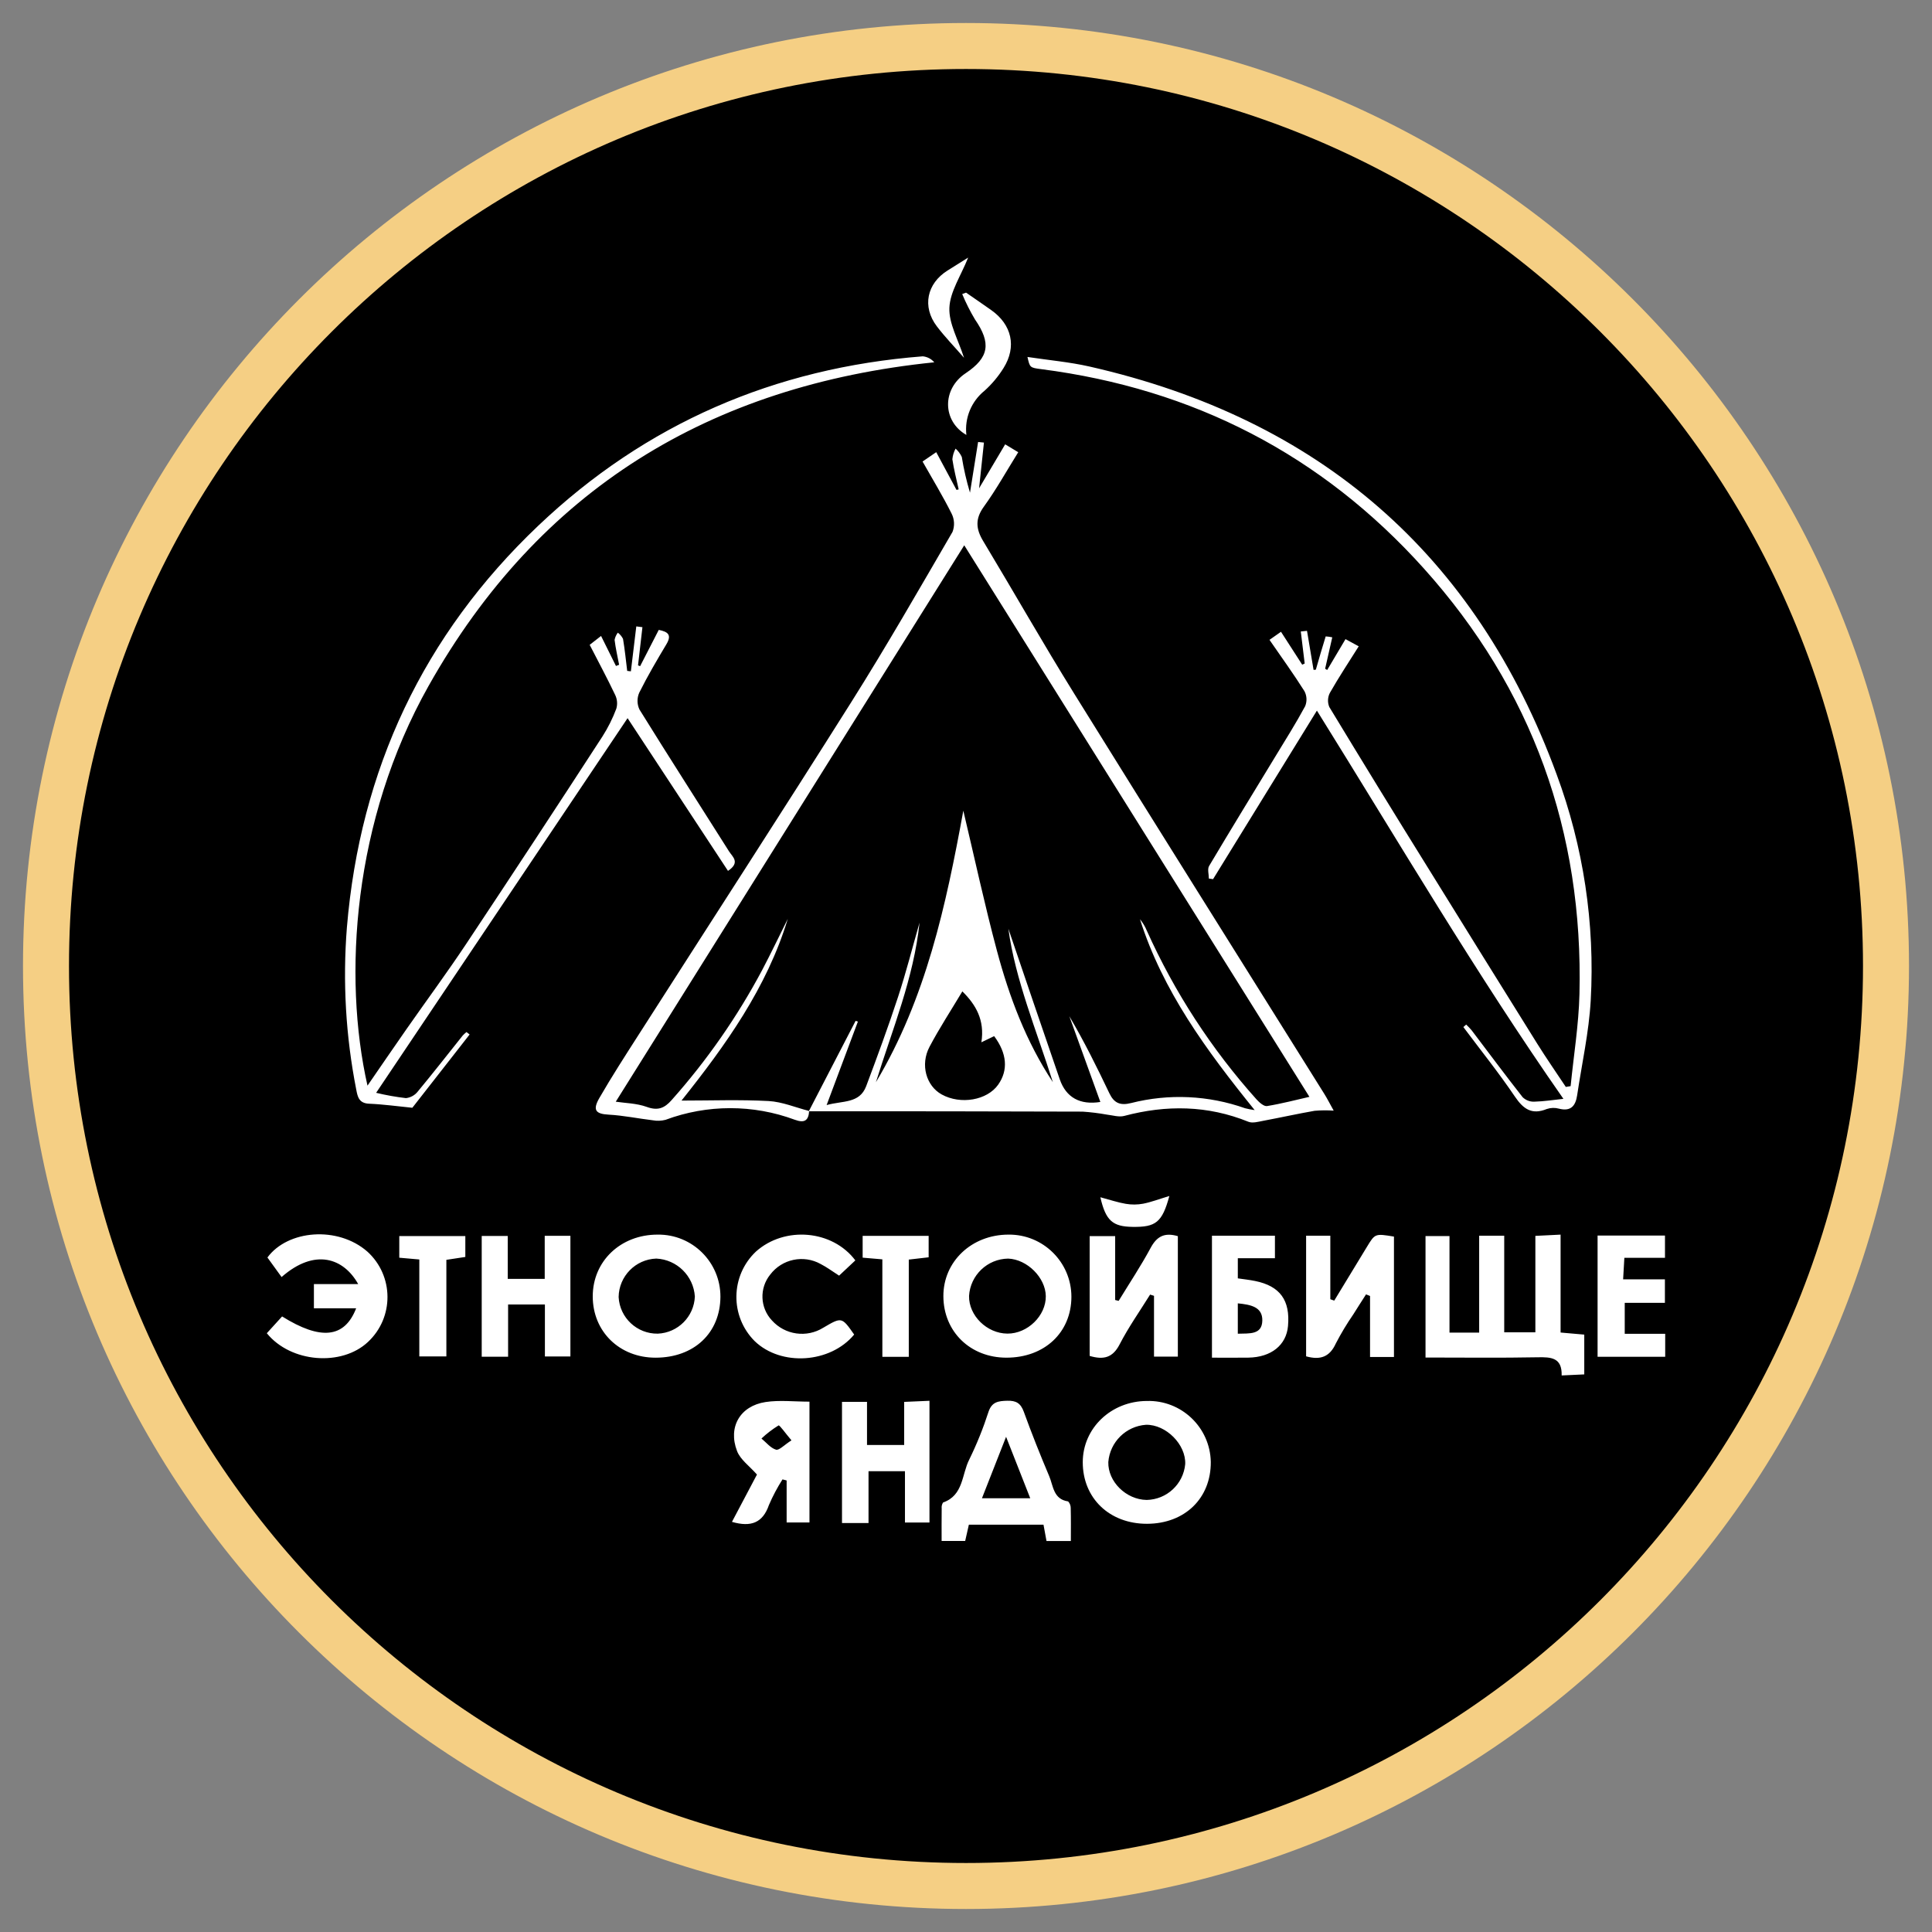
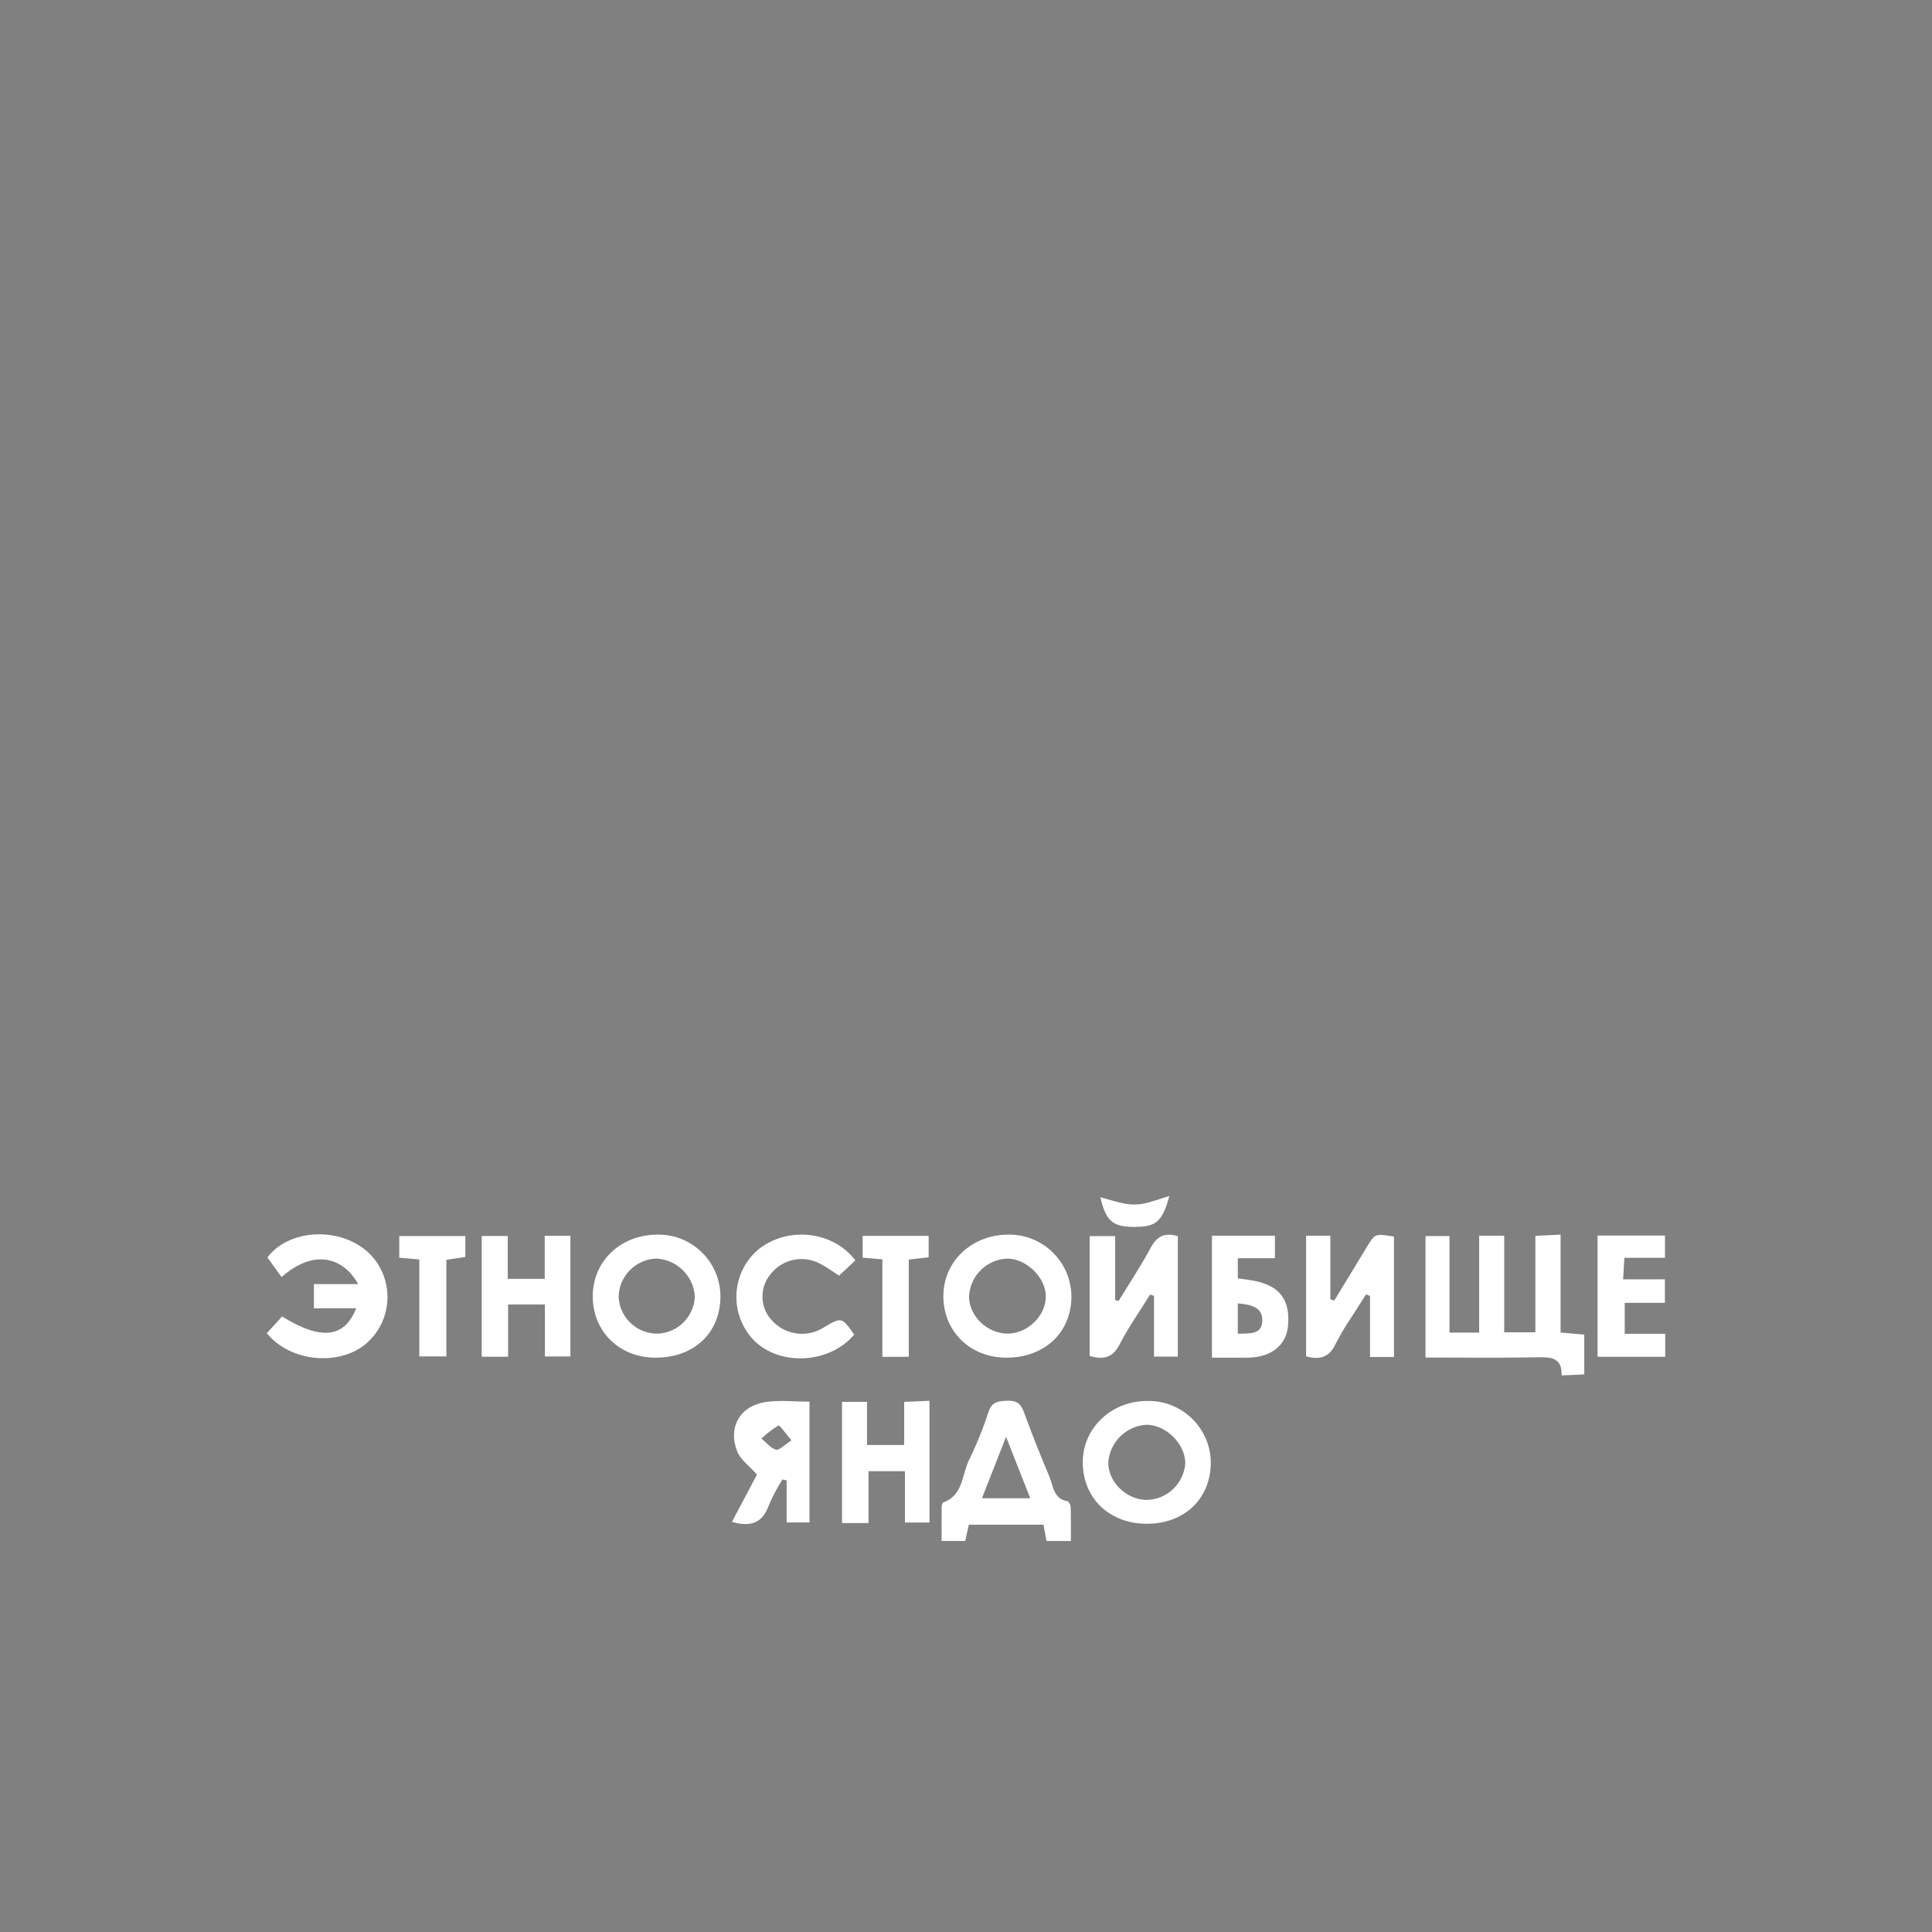
<svg xmlns="http://www.w3.org/2000/svg" viewBox="0 0 420.00 420.00" data-guides="{&quot;vertical&quot;:[],&quot;horizontal&quot;:[]}">
  <rect x="0" y="0" width="420.00" height="420.00" fill="#808080" stroke="none" />
  <defs />
-   <path baseline-shift="baseline" fill="rgb(0, 0, 0)" stroke-width="10" stroke="rgb(245, 207, 132)" id="tSvg418d084933" class="cls-1" width="400" height="400" rx="200" ry="200" title="Rectangle 10" fill-opacity="1" stroke-opacity="1" d="M10 210C10 99.543 99.543 10 210 10H210C320.457 10 410 99.543 410 210H410C410 320.457 320.457 410 210 410H210C99.543 410 10 320.457 10 210Z" style="transform-origin: 210px 210px;" />
  <path fill="rgb(255, 255, 255)" stroke="none" fill-opacity="1" stroke-width="1" stroke-opacity="1" baseline-shift="baseline" fill-rule="evenodd" id="tSvgeef343fe49" data-name="Фигура 4 копия" class="cls-2" title="Path 38" d="M315.107 289.7C317.257 289.7 319.408 289.7 321.558 289.7C321.558 282.677 321.558 275.653 321.558 268.63C323.374 268.63 325.189 268.63 327.005 268.63C327.005 275.63 327.005 282.63 327.005 289.63C329.262 289.63 331.519 289.63 333.776 289.63C333.776 282.643 333.776 275.656 333.776 268.669C335.603 268.578 337.431 268.488 339.258 268.397C339.258 275.492 339.258 282.586 339.258 289.681C340.974 289.832 342.69 289.982 344.406 290.133C344.406 293.016 344.406 295.899 344.406 298.782C342.768 298.858 341.129 298.935 339.491 299.011C339.591 295.116 337.202 295.003 334.266 295.061C326.219 295.219 318.166 295.115 309.896 295.115C309.896 286.315 309.896 277.515 309.896 268.715C311.633 268.715 313.37 268.715 315.107 268.715C315.107 275.71 315.107 282.705 315.107 289.7ZM232.794 335C231.029 335 229.265 335 227.5 335C227.29 333.86 227.086 332.752 226.848 331.456C221.439 331.456 216.031 331.456 210.622 331.456C210.375 332.556 210.122 333.672 209.822 334.989C208.115 334.989 206.407 334.989 204.7 334.989C204.7 332.529 204.684 330.225 204.714 327.922C204.661 327.47 204.767 327.013 205.014 326.631C209.477 325.072 209.057 320.503 210.714 317.278C212.358 313.919 213.758 310.446 214.903 306.886C215.641 304.728 217.04 304.568 218.942 304.51C220.873 304.45 221.883 305.029 222.563 306.902C224.276 311.621 226.135 316.293 228.093 320.917C228.985 323.025 228.974 325.927 232.203 326.394C232.576 326.792 232.778 327.321 232.765 327.866C232.829 330.169 232.794 332.477 232.794 335ZM218.713 312.349C216.964 316.803 215.216 321.257 213.467 325.711C216.967 325.711 220.467 325.711 223.967 325.711C222.216 321.257 220.464 316.803 218.713 312.349ZM249.36 331.259C241.196 331.277 235.374 325.696 235.383 317.859C235.391 310.477 241.533 304.602 249.289 304.559C256.807 304.329 263.065 310.281 263.215 317.8C263.275 325.7 257.574 331.237 249.36 331.259ZM249.275 326.074C253.642 325.99 257.25 322.639 257.655 318.29C257.836 314.03 253.489 309.66 249.141 309.734C244.775 310.033 241.285 313.483 240.936 317.845C240.836 322.094 244.8 326.008 249.275 326.074ZM218.79 295.146C210.926 295.146 205.115 289.488 205.082 281.803C205.05 274.248 211.221 268.403 219.228 268.395C226.752 268.307 232.902 274.376 232.914 281.9C232.9 289.68 227.067 295.149 218.79 295.146ZM218.99 289.915C223.38 289.95 227.409 286.015 227.348 281.762C227.289 277.74 223.294 273.762 219.162 273.609C214.644 273.675 210.939 277.211 210.662 281.721C210.586 285.993 214.536 289.88 218.99 289.915ZM236.885 294.767C236.885 286.087 236.885 277.406 236.885 268.726C238.732 268.726 240.58 268.726 242.427 268.726C242.427 273.354 242.427 277.981 242.427 282.609C242.68 282.672 242.932 282.736 243.185 282.799C245.52 278.972 248.013 275.23 250.134 271.287C251.463 268.815 253.108 267.867 256.054 268.73C256.054 277.458 256.054 286.185 256.054 294.913C254.327 294.913 252.599 294.913 250.872 294.913C250.872 290.509 250.872 286.104 250.872 281.7C250.589 281.61 250.306 281.521 250.023 281.431C247.791 285.026 245.333 288.505 243.398 292.253C241.912 295.137 239.947 295.672 236.885 294.767ZM142.54 295.149C134.691 295.165 128.856 289.481 128.857 281.819C128.858 274.157 134.931 268.385 142.963 268.395C150.485 268.295 156.631 274.373 156.615 281.895C156.568 289.784 150.888 295.133 142.54 295.149ZM143 289.925C147.375 289.737 150.877 286.229 151.057 281.853C150.769 277.367 147.156 273.815 142.666 273.604C138.148 273.766 134.55 277.441 134.484 281.961C134.718 286.474 138.481 289.993 143 289.925ZM77.865 279.144C74.733 273.544 68.492 271.244 61.214 277.618C60.188 276.202 59.162 274.785 58.136 273.369C62.548 267.369 73.436 266.461 79.865 272.09C85.644 277.344 85.699 286.416 79.983 291.74C74.283 297.084 63.229 296.267 58.004 289.832C59.111 288.615 60.219 287.399 61.326 286.182C69.69 291.4 74.9 290.924 77.426 284.408C74.364 284.408 71.302 284.408 68.24 284.408C68.24 282.653 68.24 280.899 68.24 279.144C71.45 279.144 74.659 279.144 77.865 279.144ZM303.035 294.992C301.302 294.992 299.568 294.992 297.835 294.992C297.835 290.573 297.835 286.153 297.835 281.734C297.546 281.617 297.256 281.5 296.967 281.383C296.039 282.838 295.097 284.283 294.188 285.748C292.793 287.768 291.528 289.875 290.399 292.055C289.084 294.944 287.079 295.734 283.937 294.855C283.937 286.114 283.937 277.372 283.937 268.631C285.691 268.631 287.446 268.631 289.2 268.631C289.2 273.234 289.2 277.838 289.2 282.441C289.485 282.541 289.769 282.641 290.054 282.741C292.417 278.857 294.779 274.972 297.14 271.086C298.92 268.15 298.913 268.147 303.035 268.823C303.035 277.545 303.035 286.266 303.035 294.992ZM188.81 331.1C186.888 331.1 184.965 331.1 183.043 331.1C183.043 322.318 183.043 313.535 183.043 304.753C184.856 304.753 186.668 304.753 188.481 304.753C188.481 307.876 188.481 310.999 188.481 314.122C191.174 314.122 193.867 314.122 196.56 314.122C196.56 311.001 196.56 307.88 196.56 304.759C198.393 304.679 200.227 304.599 202.06 304.519C202.06 313.34 202.06 322.162 202.06 330.983C200.284 330.983 198.507 330.983 196.731 330.983C196.731 327.265 196.731 323.546 196.731 319.828C194.091 319.828 191.45 319.828 188.81 319.828C188.81 323.585 188.81 327.343 188.81 331.1ZM104.721 294.95C104.721 286.197 104.721 277.445 104.721 268.692C106.607 268.692 108.493 268.692 110.379 268.692C110.379 271.8 110.379 274.909 110.379 278.017C113.058 278.017 115.738 278.017 118.417 278.017C118.417 274.897 118.417 271.778 118.417 268.658C120.278 268.658 122.139 268.658 124 268.658C124 277.4 124 286.141 124 294.883C122.152 294.883 120.305 294.883 118.457 294.883C118.457 291.116 118.457 287.35 118.457 283.583C115.79 283.583 113.124 283.583 110.457 283.583C110.457 287.37 110.457 291.158 110.457 294.945C108.546 294.945 106.636 294.945 104.725 294.945C104.724 294.947 104.722 294.948 104.721 294.95ZM159.121 330.84C160.933 327.411 162.745 323.982 164.557 320.553C162.945 318.718 160.957 317.331 160.23 315.453C158.217 310.225 160.9 305.634 166.422 304.791C169.466 304.326 172.64 304.708 175.972 304.708C175.972 313.463 175.972 322.219 175.972 330.974C174.317 330.974 172.663 330.974 171.008 330.974C171.008 327.929 171.008 324.884 171.008 321.839C170.708 321.762 170.408 321.686 170.108 321.609C168.977 323.381 167.992 325.242 167.161 327.173C165.82 331.047 163.274 332.043 159.121 330.84ZM172.059 313.117C170.675 311.494 169.477 309.757 169.249 309.876C167.918 310.697 166.674 311.651 165.536 312.723C166.576 313.578 167.509 314.792 168.699 315.147C169.368 315.346 170.462 314.132 172.059 313.117ZM263.469 268.631C268.032 268.631 272.596 268.631 277.159 268.631C277.159 270.262 277.159 271.893 277.159 273.524C274.47 273.524 271.78 273.524 269.091 273.524C269.091 274.984 269.091 276.444 269.091 277.904C270.365 278.094 271.629 278.225 272.867 278.479C278.275 279.585 280.504 282.666 280.001 288.279C279.63 292.425 276.339 295.064 271.385 295.138C268.83 295.176 266.274 295.145 263.469 295.145C263.469 286.306 263.469 277.468 263.469 268.631ZM269.089 283.338C269.089 285.538 269.089 287.738 269.089 289.938C271.604 289.849 274.352 290.217 274.416 287.08C274.473 284.1 271.885 283.616 269.089 283.338ZM185.689 290.12C180.502 296.379 169.81 297.086 164.063 291.55C158.655 286.141 158.778 277.335 164.335 272.079C170.567 266.499 180.948 267.346 185.943 273.998C184.766 275.103 183.589 276.208 182.412 277.313C180.946 276.379 179.737 275.464 178.412 274.789C174.691 272.709 170.006 273.691 167.433 277.089C165.053 280.036 165.212 284.287 167.807 287.047C170.656 290.22 175.373 290.885 178.989 288.625C182.99 286.276 182.99 286.276 185.689 290.12ZM347.3 268.6C352.184 268.6 357.068 268.6 361.952 268.6C361.952 270.212 361.952 271.824 361.952 273.436C359.008 273.436 356.065 273.436 353.121 273.436C353.029 275.036 352.954 276.357 352.852 278.123C355.88 278.123 358.908 278.123 361.936 278.123C361.936 279.823 361.936 281.523 361.936 283.223C359.025 283.223 356.114 283.223 353.203 283.223C353.203 285.467 353.203 287.711 353.203 289.955C356.135 289.955 359.068 289.955 362 289.955C362 291.619 362 293.283 362 294.947C357.1 294.947 352.2 294.947 347.3 294.947C347.3 286.165 347.3 277.382 347.3 268.6ZM91.155 273.8C89.704 273.672 88.252 273.543 86.801 273.415C86.801 271.848 86.801 270.282 86.801 268.715C91.587 268.715 96.373 268.715 101.159 268.715C101.159 270.227 101.159 271.738 101.159 273.25C99.785 273.459 98.412 273.668 97.038 273.877C97.038 280.877 97.038 287.877 97.038 294.877C95.077 294.877 93.116 294.877 91.155 294.877C91.155 287.851 91.155 280.826 91.155 273.8ZM191.816 273.771C190.388 273.649 188.96 273.527 187.532 273.405C187.532 271.825 187.532 270.246 187.532 268.666C192.315 268.666 197.097 268.666 201.88 268.666C201.88 270.219 201.88 271.771 201.88 273.324C200.441 273.491 199.001 273.657 197.562 273.824C197.562 280.871 197.562 287.919 197.562 294.966C195.647 294.966 193.733 294.966 191.818 294.966C191.818 287.899 191.818 280.833 191.816 273.771ZM254.208 260C252.639 265.768 251.244 266.785 246.208 266.712C241.923 266.65 240.381 265.412 239.208 260.272C241.335 260.838 243.016 261.413 244.745 261.703C245.989 261.914 247.26 261.905 248.5 261.676C250.205 261.346 251.849 260.712 254.208 260Z" />
-   <path fill="rgb(255, 255, 255)" stroke="none" fill-opacity="1" stroke-width="1" stroke-opacity="1" baseline-shift="baseline" fill-rule="evenodd" id="tSvg14d55a29b5d" data-name="Фигура 3 копия" class="cls-3" title="Path 39" d="M175.9 241.518C175.771 243.618 174.879 244.192 172.795 243.428C163.726 240.059 153.748 240.062 144.681 243.439C143.774 243.675 142.825 243.709 141.903 243.539C138.698 243.157 135.516 242.489 132.303 242.313C129.514 242.159 128.765 241.35 130.294 238.7C132.994 234.021 135.933 229.477 138.846 224.923C154.259 200.823 169.821 176.823 185.071 152.618C192.72 140.481 199.859 128.023 207.071 115.623C207.568 114.331 207.495 112.89 206.871 111.655C204.987 107.883 202.785 104.269 200.556 100.331C201.547 99.653 202.538 98.975 203.529 98.297C205.088 101.197 206.513 103.852 207.937 106.505C208.094 106.466 208.251 106.428 208.408 106.389C207.931 104.208 207.356 102.041 207.036 99.838C207.11 99.028 207.348 98.24 207.736 97.525C208.302 98.03 208.76 98.645 209.083 99.331C209.507 101.958 210.103 104.554 210.867 107.103C211.455 103.43 212.043 99.757 212.63 96.085C213.053 96.127 213.477 96.17 213.9 96.212C213.577 99.245 213.255 102.277 212.843 106.154C214.734 102.967 216.625 99.781 218.516 96.594C219.463 97.165 220.409 97.737 221.356 98.308C218.809 102.393 216.573 106.43 213.883 110.141C211.956 112.798 212.15 114.991 213.73 117.615C220.364 128.638 226.718 139.831 233.502 150.761C251.542 179.824 269.752 208.783 287.886 237.79C288.544 238.842 289.103 239.955 289.933 241.444C288.553 241.348 287.167 241.359 285.788 241.476C282.05 242.131 278.343 242.956 274.612 243.653C273.552 243.853 272.294 244.226 271.396 243.863C262.523 240.274 253.549 240.163 244.396 242.592C243.24 242.899 241.87 242.449 240.603 242.304C238.869 241.992 237.12 241.777 235.362 241.658C215.517 241.596 195.672 241.57 175.826 241.58C179.217 235.03 182.609 228.48 186 221.93C186.167 221.98 186.333 222.029 186.5 222.079C184.3 227.95 182.1 233.821 179.7 240.234C183.173 239.248 186.863 239.947 188.3 236.125C190.719 229.693 193.092 223.238 195.234 216.711C196.979 211.391 198.359 205.953 199.901 200.567C198.637 212.659 193.975 223.807 190.417 235.267C201.291 217.084 205.659 196.792 209.417 176.239C211.868 186.539 214.048 196.692 216.731 206.709C219.421 216.75 223.07 226.465 228.882 235.251C225.319 223.983 220.724 213.02 219.208 201.888C222.791 212.404 226.548 223.533 230.383 234.635C231.764 238.635 234.839 240.255 239.206 239.556C236.962 233.356 234.715 227.143 232.464 220.918C235.704 226.418 238.48 232.035 241.178 237.691C242.187 239.804 243.531 240.391 245.897 239.791C254.088 237.71 262.712 238.105 270.679 240.926C271.362 241.098 272.054 241.232 272.752 241.326C262.264 228.34 252.761 215.418 247.821 199.837C248.434 200.58 248.932 201.41 249.3 202.3C255.316 215.689 263.364 228.068 273.159 239C273.759 239.663 274.768 240.559 275.438 240.45C278.664 239.921 281.838 239.084 284.657 238.442C259.644 198.475 234.631 158.509 209.618 118.542C184.366 158.861 159.113 199.181 133.861 239.5C135.861 239.807 138.392 239.828 140.634 240.642C143.039 241.516 144.475 240.888 146.01 239.142C153.671 230.538 160.277 221.051 165.689 210.882C167.62 207.21 169.407 203.463 171.259 199.751C166.697 214.761 157.731 227.241 148.154 239.257C154.594 239.257 160.861 239.024 167.098 239.357C170.063 239.524 172.97 240.766 175.9 241.518ZM209.207 215.518C206.726 219.668 204.207 223.518 202.069 227.565C200.012 231.465 201.354 236.065 204.708 237.921C208.823 240.2 214.608 239.197 217.001 235.789C219.218 232.635 218.914 228.997 216.121 225.248C215.195 225.694 214.269 226.139 213.343 226.585C214.106 221.752 212.138 218.408 209.207 215.518ZM158.259 189.323C150.982 178.256 143.706 167.19 136.429 156.123C118.209 183.271 99.989 210.419 81.769 237.567C83.905 238.083 86.07 238.469 88.252 238.723C89.273 238.608 90.204 238.086 90.834 237.274C94.154 233.274 97.347 229.174 100.594 225.111C100.847 224.839 101.121 224.588 101.414 224.36C101.639 224.536 101.864 224.713 102.089 224.889C97.874 230.281 93.66 235.674 89.639 240.819C86.428 240.502 83.339 240.066 80.239 239.937C78.039 239.846 77.739 238.449 77.439 236.837C75.161 225.254 74.478 213.413 75.41 201.645C78.27 167.355 92.01 138.03 117.036 114.262C140.377 92.093 168.412 79.974 200.601 77.462C201.572 77.554 202.469 78.02 203.101 78.762C154.293 83.752 117.178 106.451 93.171 149.11C76.694 178.388 74.521 212.277 79.889 236.01C82.856 231.71 85.582 227.71 88.354 223.741C92.685 217.541 97.183 211.457 101.367 205.164C111.318 190.198 121.184 175.176 130.967 160.099C132.18 158.195 133.192 156.169 133.986 154.055C134.272 153.067 134.184 152.009 133.738 151.082C132.015 147.462 130.116 143.925 128.192 140.182C129.017 139.538 129.841 138.894 130.666 138.25C131.81 140.55 132.857 142.666 133.906 144.778C134.133 144.69 134.361 144.601 134.588 144.513C134.245 142.713 133.831 140.92 133.606 139.104C133.715 138.533 133.958 137.997 134.313 137.537C134.787 137.893 135.172 138.354 135.439 138.883C135.829 141.19 136.06 143.524 136.348 145.848C136.615 145.879 136.881 145.91 137.148 145.941C137.54 142.685 137.932 139.429 138.325 136.174C138.77 136.23 139.214 136.287 139.659 136.343C139.34 139.111 139.022 141.878 138.703 144.643C138.855 144.701 139.007 144.758 139.159 144.816C140.509 142.188 141.858 139.561 143.208 136.933C145.174 137.333 146.108 137.978 144.872 140.05C142.806 143.509 140.755 146.988 138.965 150.59C138.451 151.756 138.468 153.089 139.013 154.241C145.42 164.581 152 174.8 158.485 185.078C159.222 186.245 161.01 187.486 158.259 189.323ZM286.283 154.479C278.758 166.693 271.233 178.906 263.708 191.12C263.404 191.077 263.1 191.034 262.796 190.991C262.796 190.069 262.443 188.939 262.85 188.255C267.596 180.266 272.463 172.346 277.285 164.401C279.472 160.801 281.729 157.229 283.727 153.524C284.166 152.468 284.111 151.271 283.577 150.26C281.228 146.531 278.634 142.954 275.977 139.098C276.81 138.513 277.644 137.928 278.477 137.343C280.097 139.858 281.592 142.177 283.087 144.496C283.267 144.411 283.448 144.326 283.628 144.241C283.346 141.92 283.064 139.599 282.781 137.277C283.231 137.231 283.682 137.185 284.132 137.139C284.607 139.969 285.083 142.799 285.558 145.628C285.722 145.615 285.885 145.602 286.049 145.589C286.749 143.171 287.442 140.75 288.194 138.348C288.675 138.379 289.152 138.446 289.623 138.548C289.088 140.905 288.58 143.141 288.072 145.378C288.221 145.469 288.37 145.56 288.519 145.651C289.798 143.496 291.077 141.341 292.5 138.941C293.458 139.462 294.416 139.982 295.374 140.503C293.207 143.953 291.04 147.218 289.108 150.616C288.61 151.573 288.563 152.703 288.981 153.698C296.148 165.538 303.388 177.335 310.699 189.089C318.494 201.689 326.313 214.275 334.155 226.848C336.155 230.048 338.311 233.148 340.395 236.29C340.743 236.232 341.092 236.173 341.44 236.115C342.105 229.441 343.2 222.777 343.362 216.091C344.212 180.881 333.121 149.813 309.484 123.529C287.284 98.843 259.42 84.514 226.362 80.251C223.876 79.931 223.879 79.907 223.362 77.601C227.992 78.301 232.509 78.694 236.886 79.69C286.769 91.031 320.827 120.466 338.395 168.332C344.223 184.04 346.747 200.782 345.809 217.51C345.417 224.41 343.88 231.24 342.859 238.102C342.52 240.382 341.511 241.684 338.897 241.011C338.031 240.773 337.114 240.8 336.264 241.087C333.013 242.407 331.175 241.12 329.325 238.387C325.815 233.201 321.881 228.298 318.125 223.277C318.328 223.095 318.53 222.912 318.733 222.73C319.156 223.128 319.557 223.549 319.933 223.992C323.616 228.84 327.244 233.731 331.005 238.518C331.667 239.166 332.563 239.518 333.489 239.496C335.633 239.443 337.77 239.101 339.872 238.879C320.885 211.693 304.077 183.043 286.283 154.479ZM210.012 63.614C211.838 64.879 213.674 66.129 215.488 67.414C219.962 70.574 221.06 75.376 218.165 80.001C217.028 81.832 215.638 83.493 214.037 84.936C211.157 87.251 209.665 90.879 210.082 94.55C204.841 91.542 204.77 84.583 209.904 81.15C215.038 77.717 215.519 74.604 211.947 69.433C210.892 67.666 209.966 65.825 209.176 63.924C209.455 63.821 209.733 63.717 210.012 63.614ZM210.47 56C208.878 59.98 206.538 63.392 206.388 66.9C206.241 70.333 208.325 73.859 209.566 77.776C207.393 75.276 205.378 73.208 203.648 70.923C200.429 66.671 201.472 61.638 205.992 58.806C207.485 57.871 208.977 56.935 210.47 56Z" />
</svg>